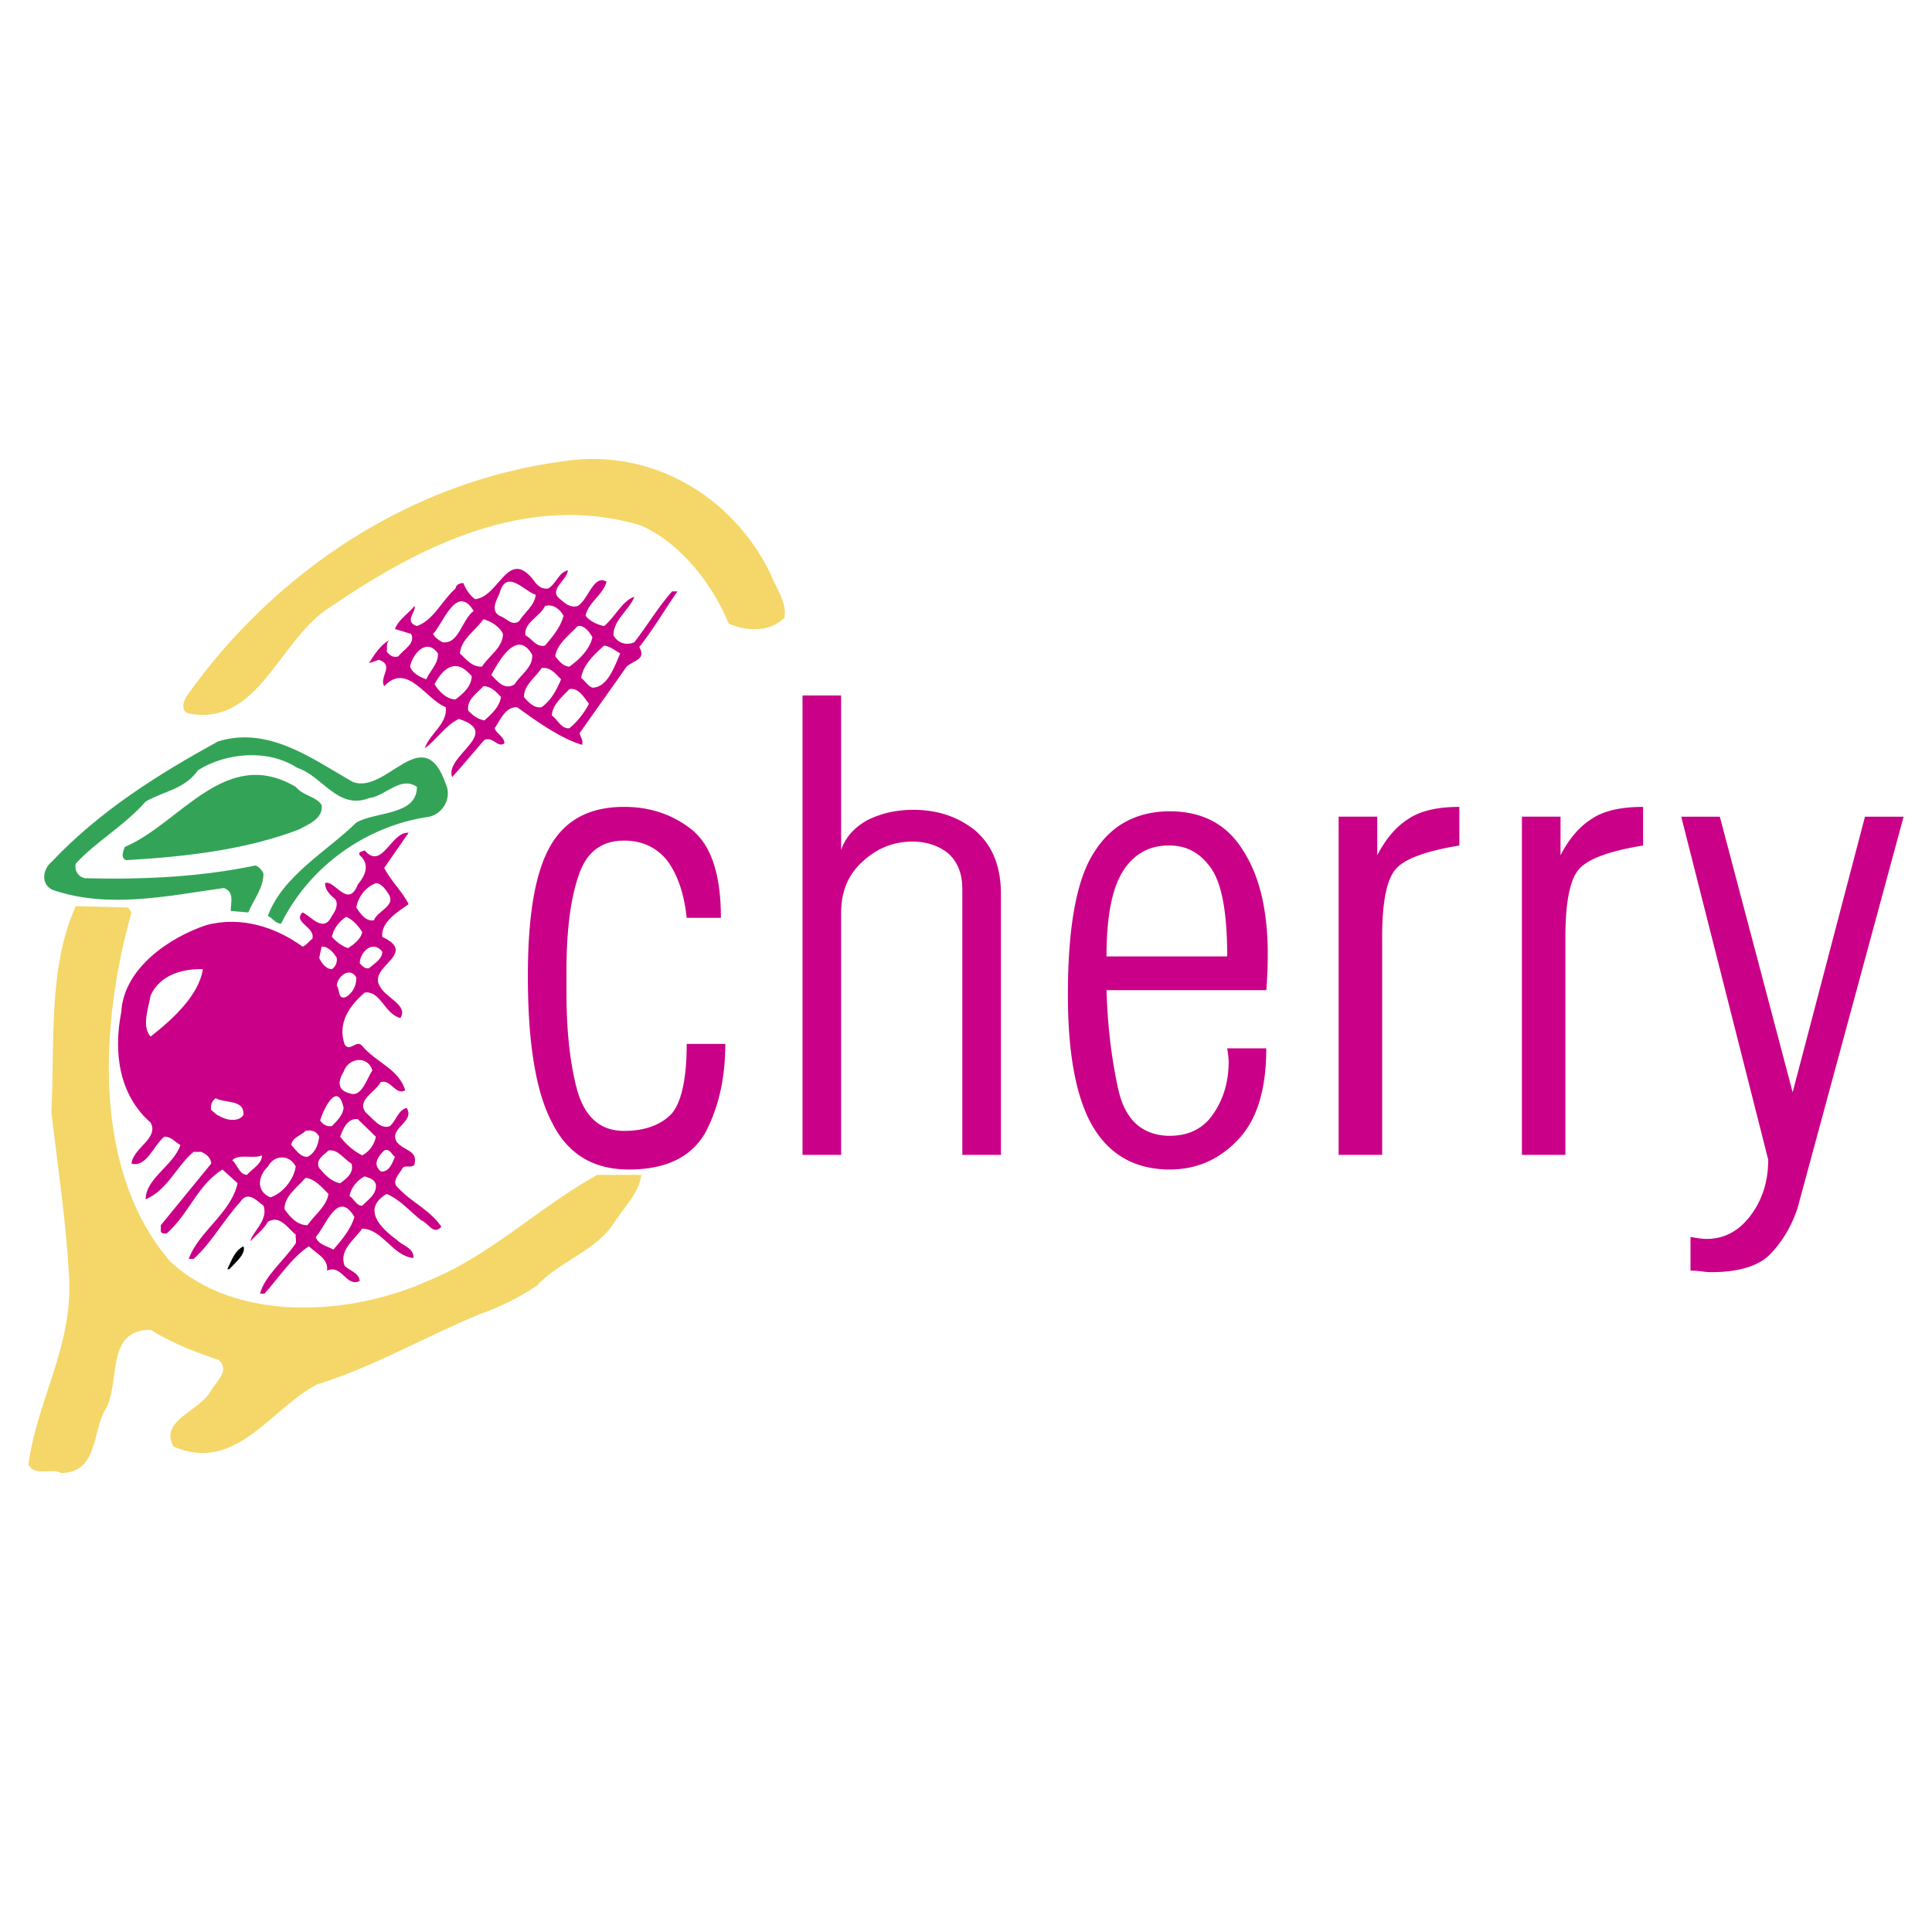
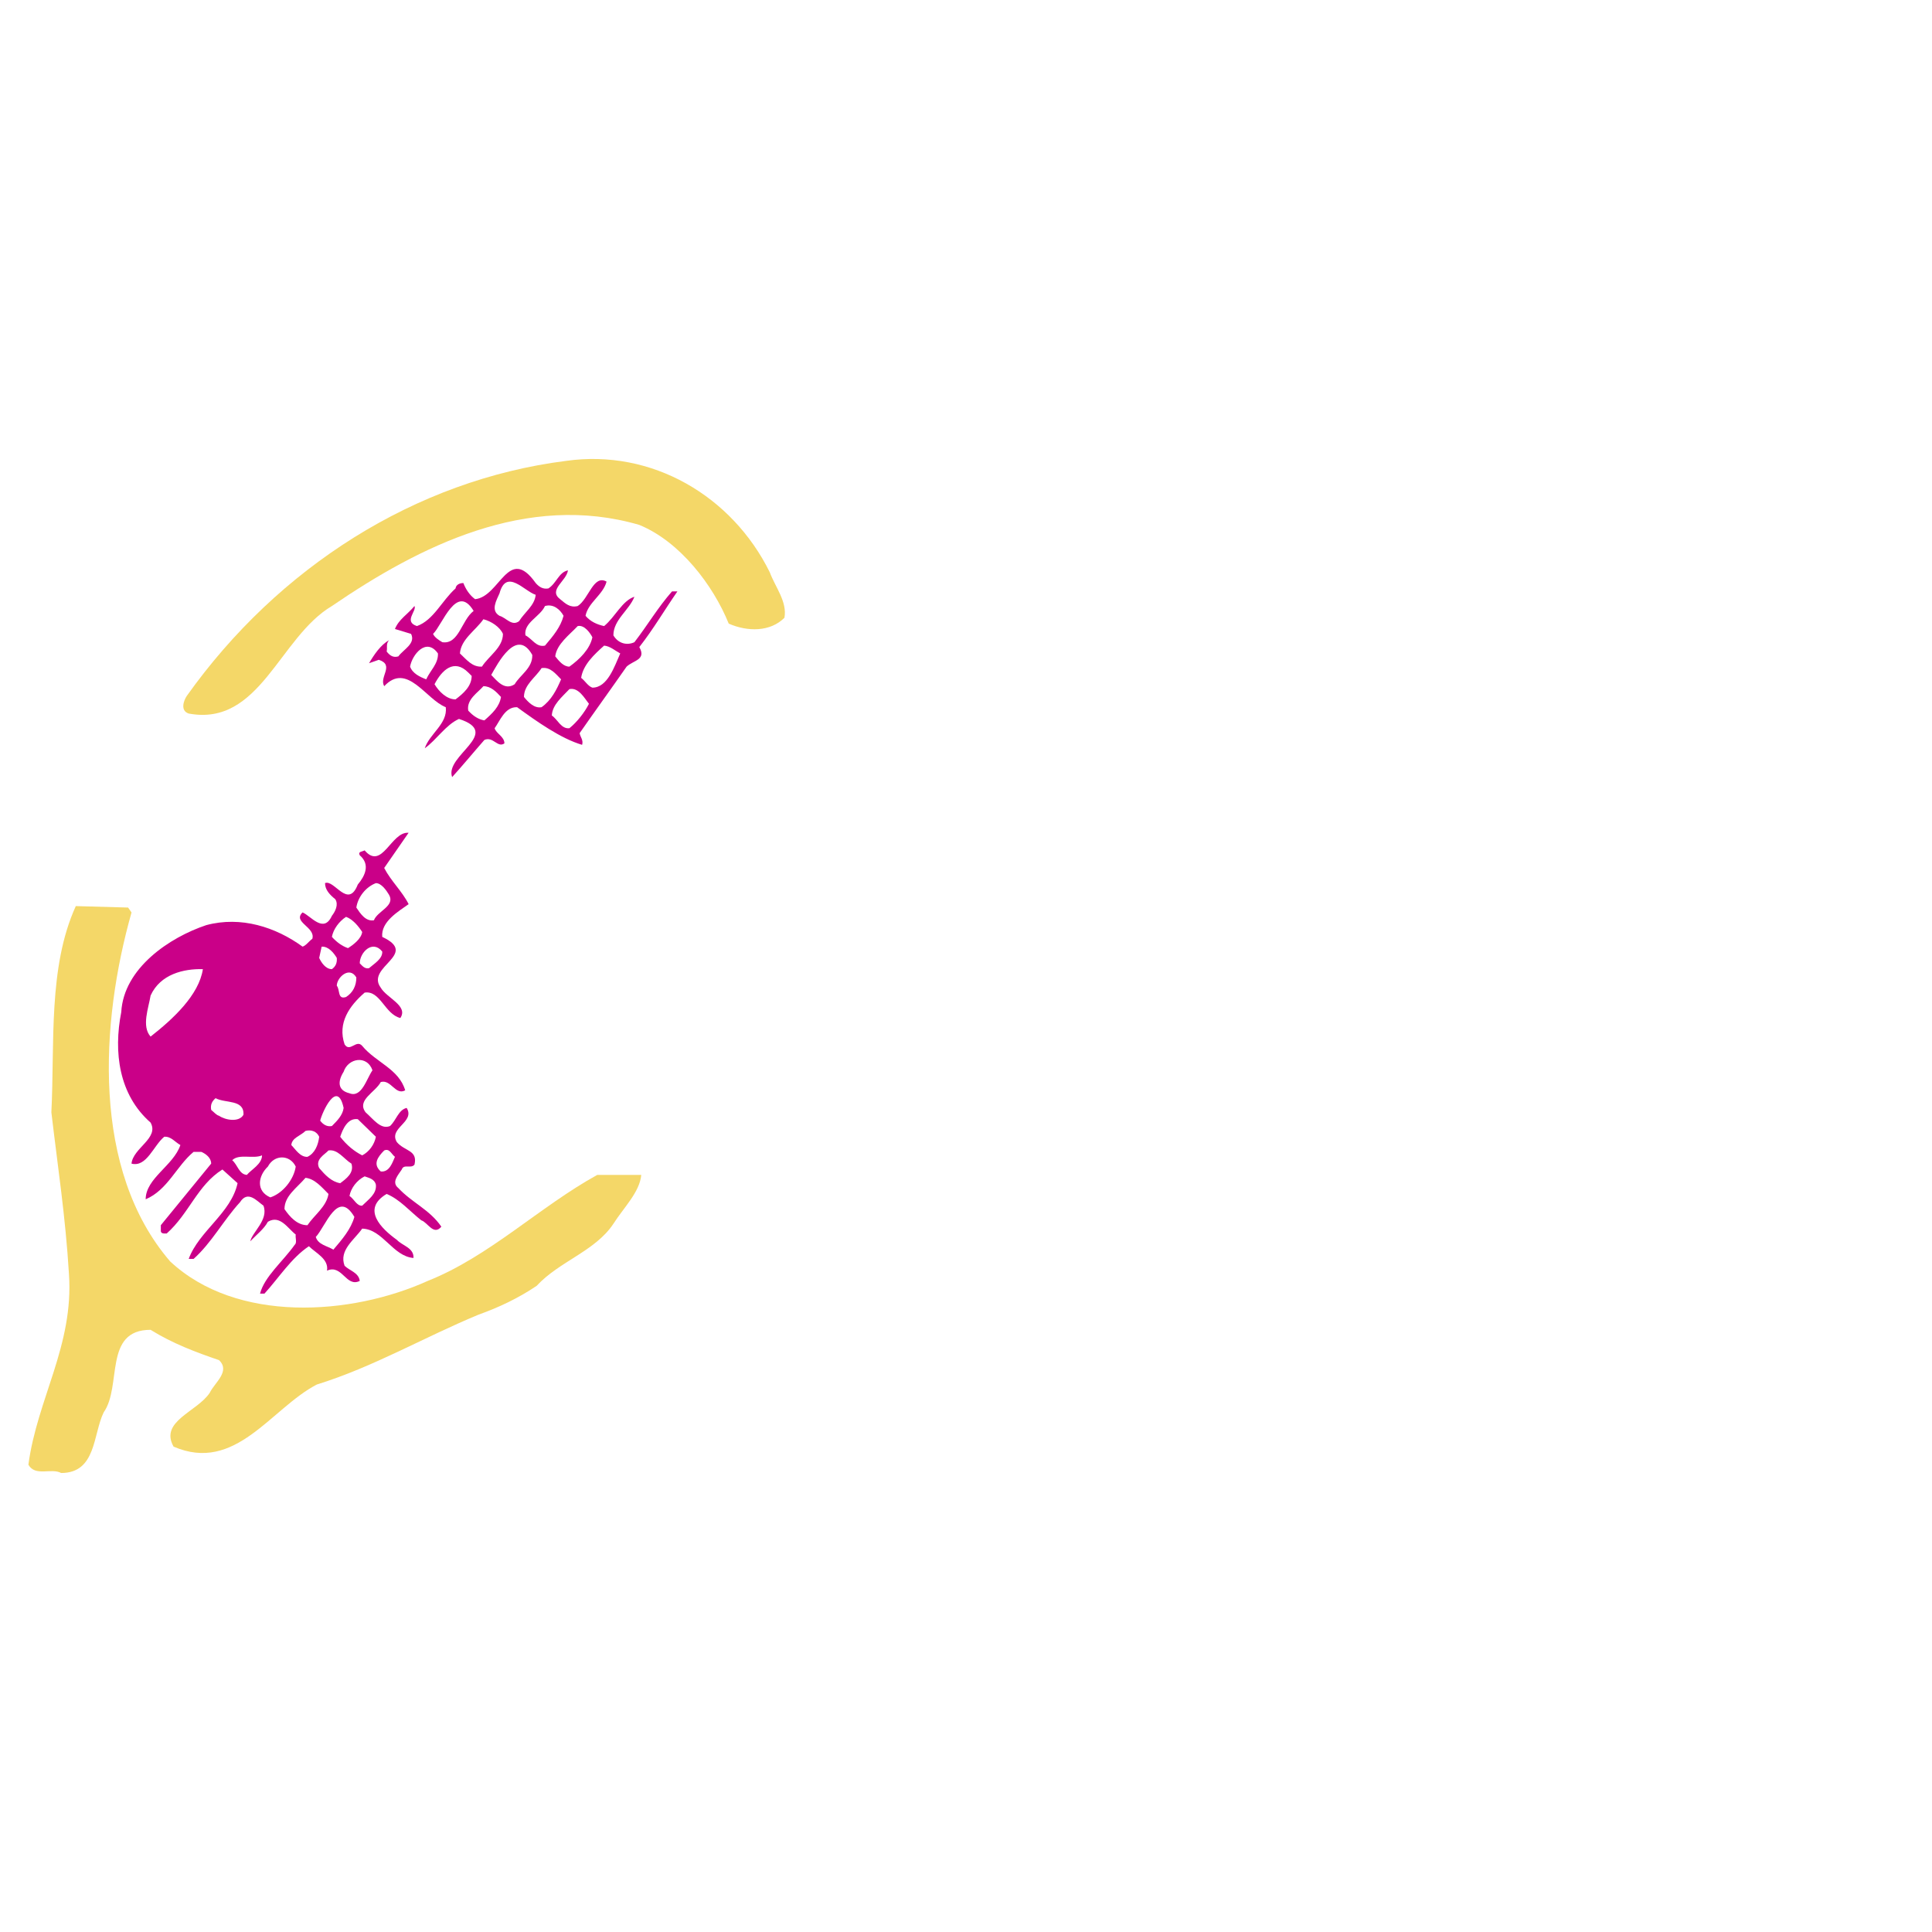
<svg xmlns="http://www.w3.org/2000/svg" width="2500" height="2500" viewBox="0 0 192.756 192.756">
  <g fill-rule="evenodd" clip-rule="evenodd">
    <path fill="#fff" d="M0 0h192.756v192.756H0V0z" />
    <path d="M76.802 57.1c.536 1.462 1.755 2.925 1.462 4.534-1.414 1.414-3.657 1.414-5.559.585-1.56-3.852-4.875-8.191-8.923-9.849-11.214-3.267-21.892 2.097-30.669 8.094-5.266 3.12-7.167 12.043-14.286 10.727-.878-.292-.488-1.316-.195-1.755 9.118-12.824 22.819-21.552 37.837-23.453 8.582-1.219 16.578 3.511 20.333 11.117z" fill="#f4d768" />
    <path d="M54.714 58.708c.829-.536 1.024-1.608 1.951-1.804-.146 1.073-2 1.951-.78 2.877.536.438.975.877 1.755.683 1.122-.731 1.561-3.169 2.877-2.438-.341 1.317-1.853 2.097-2.097 3.414.488.585 1.17.877 1.853 1.024 1.122-.927 1.805-2.535 3.023-2.926-.536 1.365-2.097 2.292-2.097 3.852.488.829 1.365 1.024 2.097.683 1.316-1.707 2.34-3.462 3.754-5.071h.537c-1.317 1.901-2.39 3.754-3.804 5.559.731 1.268-.585 1.316-1.268 1.95-1.561 2.243-3.121 4.388-4.681 6.631.049.39.39.683.244 1.171-2.146-.634-4.535-2.341-6.485-3.755-1.219-.049-1.707 1.365-2.243 2.097.146.536.976.829.976 1.512-.683.487-1.122-.731-1.999-.342-1.073 1.219-2.194 2.584-3.218 3.706-.78-2.146 5.071-4.389.683-5.802-1.316.585-2.243 2.096-3.413 2.925.488-1.463 2.292-2.438 2.097-4.096-1.999-.78-3.852-4.534-6.144-2.097-.537-.926 1.073-2.097-.537-2.633l-.975.341c.487-.829 1.17-1.853 1.999-2.292-.342.341-.146.78-.244 1.121.341.439.683.634 1.17.488.488-.683 1.756-1.268 1.268-2.243l-1.609-.488c.39-.975 1.219-1.414 1.95-2.292.244.487-1.122 1.56.244 1.999 1.657-.585 2.486-2.535 3.852-3.755.049-.39.438-.536.78-.536.244.634.634 1.219 1.17 1.609 2.487-.244 3.315-5.461 6.046-1.609.342.391.731.636 1.268.537z" fill="#ca0088" />
    <path d="M53.446 59.343c-.098 1.073-1.122 1.755-1.658 2.633-.731.537-1.268-.341-1.951-.536-.926-.537-.292-1.56 0-2.243.684-2.536 2.488-.196 3.609.146zM47.254 60.952c-1.219.927-1.463 3.365-3.121 3.121-.341-.195-.78-.488-.926-.829.926-.878 2.34-5.12 4.047-2.292zM56.225 61.439c-.292 1.122-1.023 1.999-1.853 2.974-.878.195-1.268-.683-1.95-1.024-.195-1.268 1.463-1.853 1.95-2.925.83-.244 1.512.342 1.853.975zM50.179 63.244c0 1.365-1.414 2.194-2.097 3.267-.975.049-1.511-.683-2.194-1.316.098-1.414 1.561-2.292 2.341-3.413.78.194 1.658.779 1.95 1.462zM59.102 63.584c-.244 1.171-1.268 2.194-2.292 2.926-.585 0-1.024-.536-1.414-1.024.146-1.219 1.414-2.146 2.243-3.023.683-.146 1.268.732 1.463 1.121zM53.105 65.34c.049 1.316-1.219 1.999-1.755 2.925-1.024.682-1.804-.39-2.34-.926.633-1.121 2.534-4.778 4.095-1.999zM61.881 65.194c-.585 1.316-1.268 3.413-2.779 3.413-.438-.146-.731-.683-1.121-.976.195-1.316 1.316-2.34 2.291-3.218.585.049 1.073.488 1.609.781zM43.694 65.194c.049 1.024-.78 1.707-1.17 2.584-.634-.244-1.365-.585-1.609-1.268.195-1.17 1.609-2.974 2.779-1.316zM47.059 67.437c0 1.024-.829 1.755-1.609 2.341-.878 0-1.658-.781-2.097-1.512.731-1.414 1.95-2.584 3.364-1.17l.342.341zM55.981 67.778c-.439 1.024-.975 2.097-1.95 2.779-.731.146-1.365-.536-1.755-1.023 0-1.22 1.17-1.951 1.755-2.877.878-.147 1.414.585 1.95 1.121zM49.984 69.534c-.146.975-.878 1.657-1.658 2.34-.585-.097-1.122-.438-1.609-.975-.195-1.121.976-1.804 1.512-2.438.731-.001 1.268.536 1.755 1.073zM58.761 70.216c-.439.877-1.219 1.853-1.95 2.438-.829.098-1.17-.877-1.755-1.268.049-1.073 1.024-1.853 1.755-2.633.926-.195 1.511.927 1.95 1.463z" fill="#fff" />
-     <path d="M35.21 78.017c3.364 1.268 7.021-6.241 9.264.195.634 1.365-.244 2.926-1.609 3.267-6.241.878-11.946 4.876-14.823 10.678-.537 0-.829-.536-1.316-.78 1.462-3.999 5.9-6.437 8.825-9.313 1.951-1.121 6.046-.682 6.046-3.559-1.658-1.122-3.121.926-4.778 1.122-3.121 1.219-4.681-2.243-7.168-3.023-2.925-1.901-7.119-1.511-9.898.244-1.316 1.901-3.461 2.097-5.217 3.121-2.145 2.438-4.973 3.998-6.972 6.192-.195.731.341 1.414.975 1.462 5.899.146 11.556-.146 16.919-1.268.342.049.683.488.829.78 0 1.511-.976 2.584-1.512 3.9l-1.755-.146c0-.877.39-1.902-.683-2.292-5.559.78-11.556 2.097-17.066.195-1.219-.537-1.024-2.048-.146-2.779C10 80.845 15.9 77.188 21.752 73.97c5.072-1.56 9.412 1.756 13.458 4.047z" fill="#33a457" />
-     <path d="M32.09 80.309c.195 1.365-1.365 1.95-2.243 2.438-5.315 2.048-11.41 2.731-17.261 3.072-.536-.195-.341-.78-.146-1.316 5.559-2.341 10.044-10.142 17.065-5.998.781.926 2 .926 2.585 1.804z" fill="#33a457" />
    <path d="M38.331 86.599c.683 1.316 1.804 2.34 2.438 3.608-1.024.731-2.779 1.755-2.633 3.267 3.754 1.755-1.707 2.974-.146 5.071.585 1.023 2.779 1.805 1.95 3.023-1.56-.391-1.999-2.779-3.559-2.535-1.512 1.316-2.731 3.021-2 5.168.536.828 1.17-.537 1.756.146 1.365 1.656 3.656 2.291 4.29 4.436-.975.537-1.414-1.121-2.438-.828-.536 1.023-2.438 1.805-1.512 3.023.78.682 1.512 1.754 2.438 1.365.634-.586.829-1.609 1.658-1.805.878 1.414-1.853 2-.975 3.414.78.926 2.097.779 1.755 2.242-.341.439-1.073-.098-1.268.488-.342.535-1.073 1.268-.342 1.852 1.366 1.463 3.121 2.146 4.291 3.852-.78.928-1.365-.438-1.999-.633-1.122-.877-2.146-2.098-3.462-2.633-2.535 1.512-.536 3.461 1.024 4.582.537.586 1.707.781 1.658 1.805-2.048-.146-3.072-2.877-5.119-2.926-.781 1.121-2.341 2.146-1.756 3.707.488.486 1.414.682 1.512 1.51-1.365.684-1.755-1.705-3.267-1.023.195-1.17-1.122-1.754-1.805-2.438-1.755 1.17-2.974 3.121-4.437 4.73h-.439c.439-1.707 2.292-3.219 3.462-4.877.244-.195.048-.682.097-1.023-.78-.586-1.56-2-2.779-1.268-.39.73-1.122 1.268-1.755 1.949.195-.926 1.853-2.145 1.316-3.559-.683-.488-1.561-1.561-2.34-.342-1.658 1.805-2.828 4.047-4.632 5.656h-.487c1.023-2.779 4.242-4.584 4.876-7.557l-1.512-1.365c-2.487 1.559-3.315 4.387-5.559 6.387-.244 0-.634.049-.585-.342v-.488l5.022-6.143c0-.586-.537-.975-.976-1.17h-.78c-1.706 1.414-2.584 3.803-4.778 4.729 0-2.096 2.779-3.363 3.462-5.412-.536-.291-.926-.877-1.609-.828-1.073.877-1.755 3.072-3.267 2.682.146-1.561 2.779-2.535 1.902-4.096-3.169-2.779-3.706-7.021-2.925-11.02.244-4.389 4.827-7.46 8.483-8.679 3.462-.926 6.924.195 9.605 2.145.342-.098.634-.536.976-.78.341-1.17-1.999-1.657-.976-2.633.829.342 2.097 2.146 2.926.342.341-.439.683-1.122.341-1.658-.536-.438-1.024-.926-1.024-1.609.927-.39 2.292 2.633 3.267.146.731-.877 1.268-1.999.195-2.925-.195-.39.244-.341.488-.487 1.755 2.047 2.633-1.902 4.388-1.755l-2.435 3.512z" fill="#ca0088" />
-     <path d="M38.819 89.281c.634 1.121-1.17 1.609-1.512 2.535-.829.146-1.365-.683-1.755-1.268.146-1.024.926-2.048 1.951-2.438.536 0 1.023.683 1.316 1.171z" fill="#fff" />
+     <path d="M38.819 89.281c.634 1.121-1.17 1.609-1.512 2.535-.829.146-1.365-.683-1.755-1.268.146-1.024.926-2.048 1.951-2.438.536 0 1.023.683 1.316 1.171" fill="#fff" />
    <path d="M13.123 91.036c-3.121 11.019-3.998 25.697 3.852 34.814 6.631 6.191 18.041 5.412 25.696 1.949 6.144-2.438 11.166-7.41 16.919-10.58h4.388c-.146 1.707-1.755 3.268-2.779 4.877-1.804 2.73-5.412 3.754-7.655 6.191-1.804 1.219-3.754 2.146-5.802 2.877-5.413 2.242-10.483 5.217-16.139 6.973-4.583 2.389-8.094 8.873-14.287 6.191-1.414-2.535 2.34-3.461 3.608-5.363.487-1.023 2.097-2.145.926-3.266-2.292-.781-4.632-1.658-6.826-3.023-4.73 0-2.828 5.607-4.681 8.24-1.072 2.193-.731 6.045-4.242 6.045-.975-.535-2.584.391-3.267-.828.878-6.582 4.535-11.896 4.047-19.016-.341-5.705-1.122-10.727-1.755-16.139.341-6.826-.342-14.482 2.438-20.577l5.217.146.342.489z" fill="#f4d768" />
    <path d="M36.137 92.986c-.098.683-.878 1.268-1.415 1.609-.585-.195-1.121-.585-1.609-1.122.146-.78.731-1.56 1.414-1.999.683.244 1.268.976 1.61 1.512zM33.602 95.571c.048.537-.146.876-.488 1.121-.634 0-1.072-.682-1.268-1.121l.244-1.122c.682-.049 1.219.634 1.512 1.122zM38.136 94.937c.048.731-.829 1.22-1.316 1.657-.439.098-.683-.243-.927-.486 0-1.074 1.268-2.391 2.243-1.171zM20.242 96.691c-.391 2.584-2.975 4.975-5.217 6.729-.926-1.023-.195-2.877 0-4.096.975-2.144 3.315-2.681 5.217-2.633zM35.552 97.521c0 .828-.341 1.512-1.024 1.949-.878.293-.585-.73-.926-1.121 0-.828 1.267-1.998 1.95-.828zM37.161 106.785c-.585.828-1.072 2.779-2.292 2.291-1.219-.293-1.17-1.219-.585-2.145.439-1.365 2.341-1.706 2.877-.146zM34.284 110.539c-.097.732-.634 1.268-1.17 1.805-.487.098-.877-.146-1.17-.537.195-.828 1.706-4.194 2.34-1.268zM24.289 111.223c-.439.779-1.804.535-2.438.096-.244-.047-.536-.389-.78-.584-.098-.537.097-.877.438-1.17.975.535 2.877.097 2.78 1.658zM37.502 113.416c-.146.779-.683 1.512-1.365 1.854-.781-.391-1.561-1.025-2.194-1.854.244-.732.731-1.902 1.755-1.756l1.804 1.756zM31.846 113.416c-.098.828-.439 1.658-1.17 2-.731.047-1.219-.781-1.609-1.172.049-.73.926-.926 1.414-1.414.585-.146 1.122.049 1.365.586zM35.064 116.098c.292.926-.536 1.512-1.121 1.951-.878-.146-1.512-.83-2.097-1.512-.439-.879.585-1.365.926-1.756.927-.146 1.512.828 2.292 1.317zM39.404 115.416c-.244.535-.537 1.559-1.414 1.461-.829-.73-.292-1.461.341-2.096.536-.244.731.391 1.073.635zM26.142 115.27c0 .877-1.073 1.414-1.512 1.949-.78-.049-.926-1.023-1.463-1.463.683-.682 2.097-.098 2.975-.486zM29.505 116.391c-.195 1.316-1.316 2.682-2.535 3.072-1.463-.635-1.219-2.146-.244-3.072.634-1.219 2.194-1.219 2.779 0zM37.502 118.193c.097.928-.731 1.463-1.365 2.098-.537.049-.781-.635-1.268-.975.146-.781.731-1.561 1.512-1.951.39.147.975.244 1.121.828zM32.772 119.121c-.195 1.268-1.414 2.096-2.097 3.119-1.024 0-1.755-.828-2.292-1.607 0-1.316 1.219-2.098 2.097-3.121.927.097 1.61.926 2.292 1.609zM35.356 121.412c-.341 1.219-1.219 2.242-2.096 3.268-.634-.391-1.512-.488-1.755-1.268.975-1.025 2.194-4.828 3.851-2z" fill="#fff" />
-     <path d="M22.875 126.629h-.195c.391-.779.683-1.803 1.609-2.291.292.73-.781 1.609-1.414 2.291z" />
-     <path d="M62.271 112.83c-2.389 0-3.901-1.365-4.681-4.047-.731-2.73-1.073-5.947-1.073-9.75v-2.146c0-3.998.39-7.167 1.219-9.557.78-2.34 2.292-3.462 4.535-3.462 1.804 0 3.267.683 4.339 2.048 1.024 1.414 1.658 3.315 1.902 5.656h3.413c0-4.242-.927-7.167-2.877-8.777-1.901-1.511-4.145-2.292-6.777-2.292-3.413 0-5.851 1.268-7.363 3.901-1.511 2.633-2.243 6.924-2.243 12.97 0 6.631.78 11.506 2.389 14.578 1.561 3.17 4.096 4.73 7.704 4.73 3.656 0 6.192-1.221 7.606-3.658 1.317-2.486 2-5.412 2-8.873h-3.852c0 3.51-.537 5.85-1.512 6.973-1.072 1.122-2.681 1.706-4.729 1.706zM80.068 115.221h3.852V91.084c0-2.194.731-3.9 2.243-5.217 1.414-1.268 3.023-1.902 4.876-1.902 1.365 0 2.584.39 3.559 1.17.927.829 1.414 1.999 1.414 3.559v26.525h3.851V89.183c0-2.779-.877-4.876-2.584-6.339-1.706-1.365-3.753-2.048-6.143-2.048-1.706 0-3.218.342-4.583 1.024-1.316.731-2.194 1.707-2.633 2.975V69.387h-3.852v45.834zM133.557 115.221h4.34V93.522c0-3.657.486-5.949 1.463-6.923.926-.976 3.023-1.707 6.24-2.243v-3.852c-2.193 0-3.9.39-5.119 1.219-1.219.78-2.242 1.999-3.072 3.608v-3.852h-3.852v33.742zM151.842 115.221h4.338V93.522c0-3.657.488-5.949 1.463-6.923.977-.976 3.023-1.707 6.291-2.243v-3.852c-2.244 0-3.949.39-5.168 1.219-1.221.78-2.244 1.999-3.072 3.608v-3.852h-3.852v33.742zM167.736 81.479l8.68 34.228c0 2.146-.586 3.998-1.756 5.559s-2.633 2.34-4.389 2.34c-.488 0-1.023-.096-1.609-.193v3.363c.244 0 .537 0 .928.049.389.049.73.098 1.121.098 2.926 0 4.973-.682 6.094-1.998 1.172-1.27 2-2.779 2.535-4.389l10.582-39.056h-3.852l-7.217 27.5-7.266-27.5h-3.851v-.001zM116.441 113.318c-2.682-.146-4.289-1.756-4.924-4.875-.682-3.17-1.023-6.389-1.121-9.654h15.943a44.19 44.19 0 0 0 .146-3.56c0-4.291-.779-7.752-2.438-10.336-1.609-2.633-4.047-3.95-7.363-3.95h-.244c-3.217.098-5.656 1.463-7.312 4.145-1.756 2.73-2.584 7.509-2.584 14.188 0 5.9.828 10.289 2.486 13.117 1.658 2.779 4.096 4.193 7.41 4.291h.244c2.73 0 5.023-1.025 6.875-3.023 1.854-1.951 2.779-4.975 2.779-9.07h-3.9c.098.586.146 1.025.146 1.365 0 1.902-.488 3.609-1.463 5.072-.975 1.512-2.438 2.291-4.438 2.291l-.242-.001zm0-17.894h-6.045c0-3.901.535-6.778 1.658-8.533 1.023-1.608 2.486-2.486 4.387-2.535h.244c1.756 0 3.121.78 4.193 2.34 1.072 1.609 1.561 4.535 1.561 8.728h-5.998z" fill="#ca0088" />
  </g>
</svg>